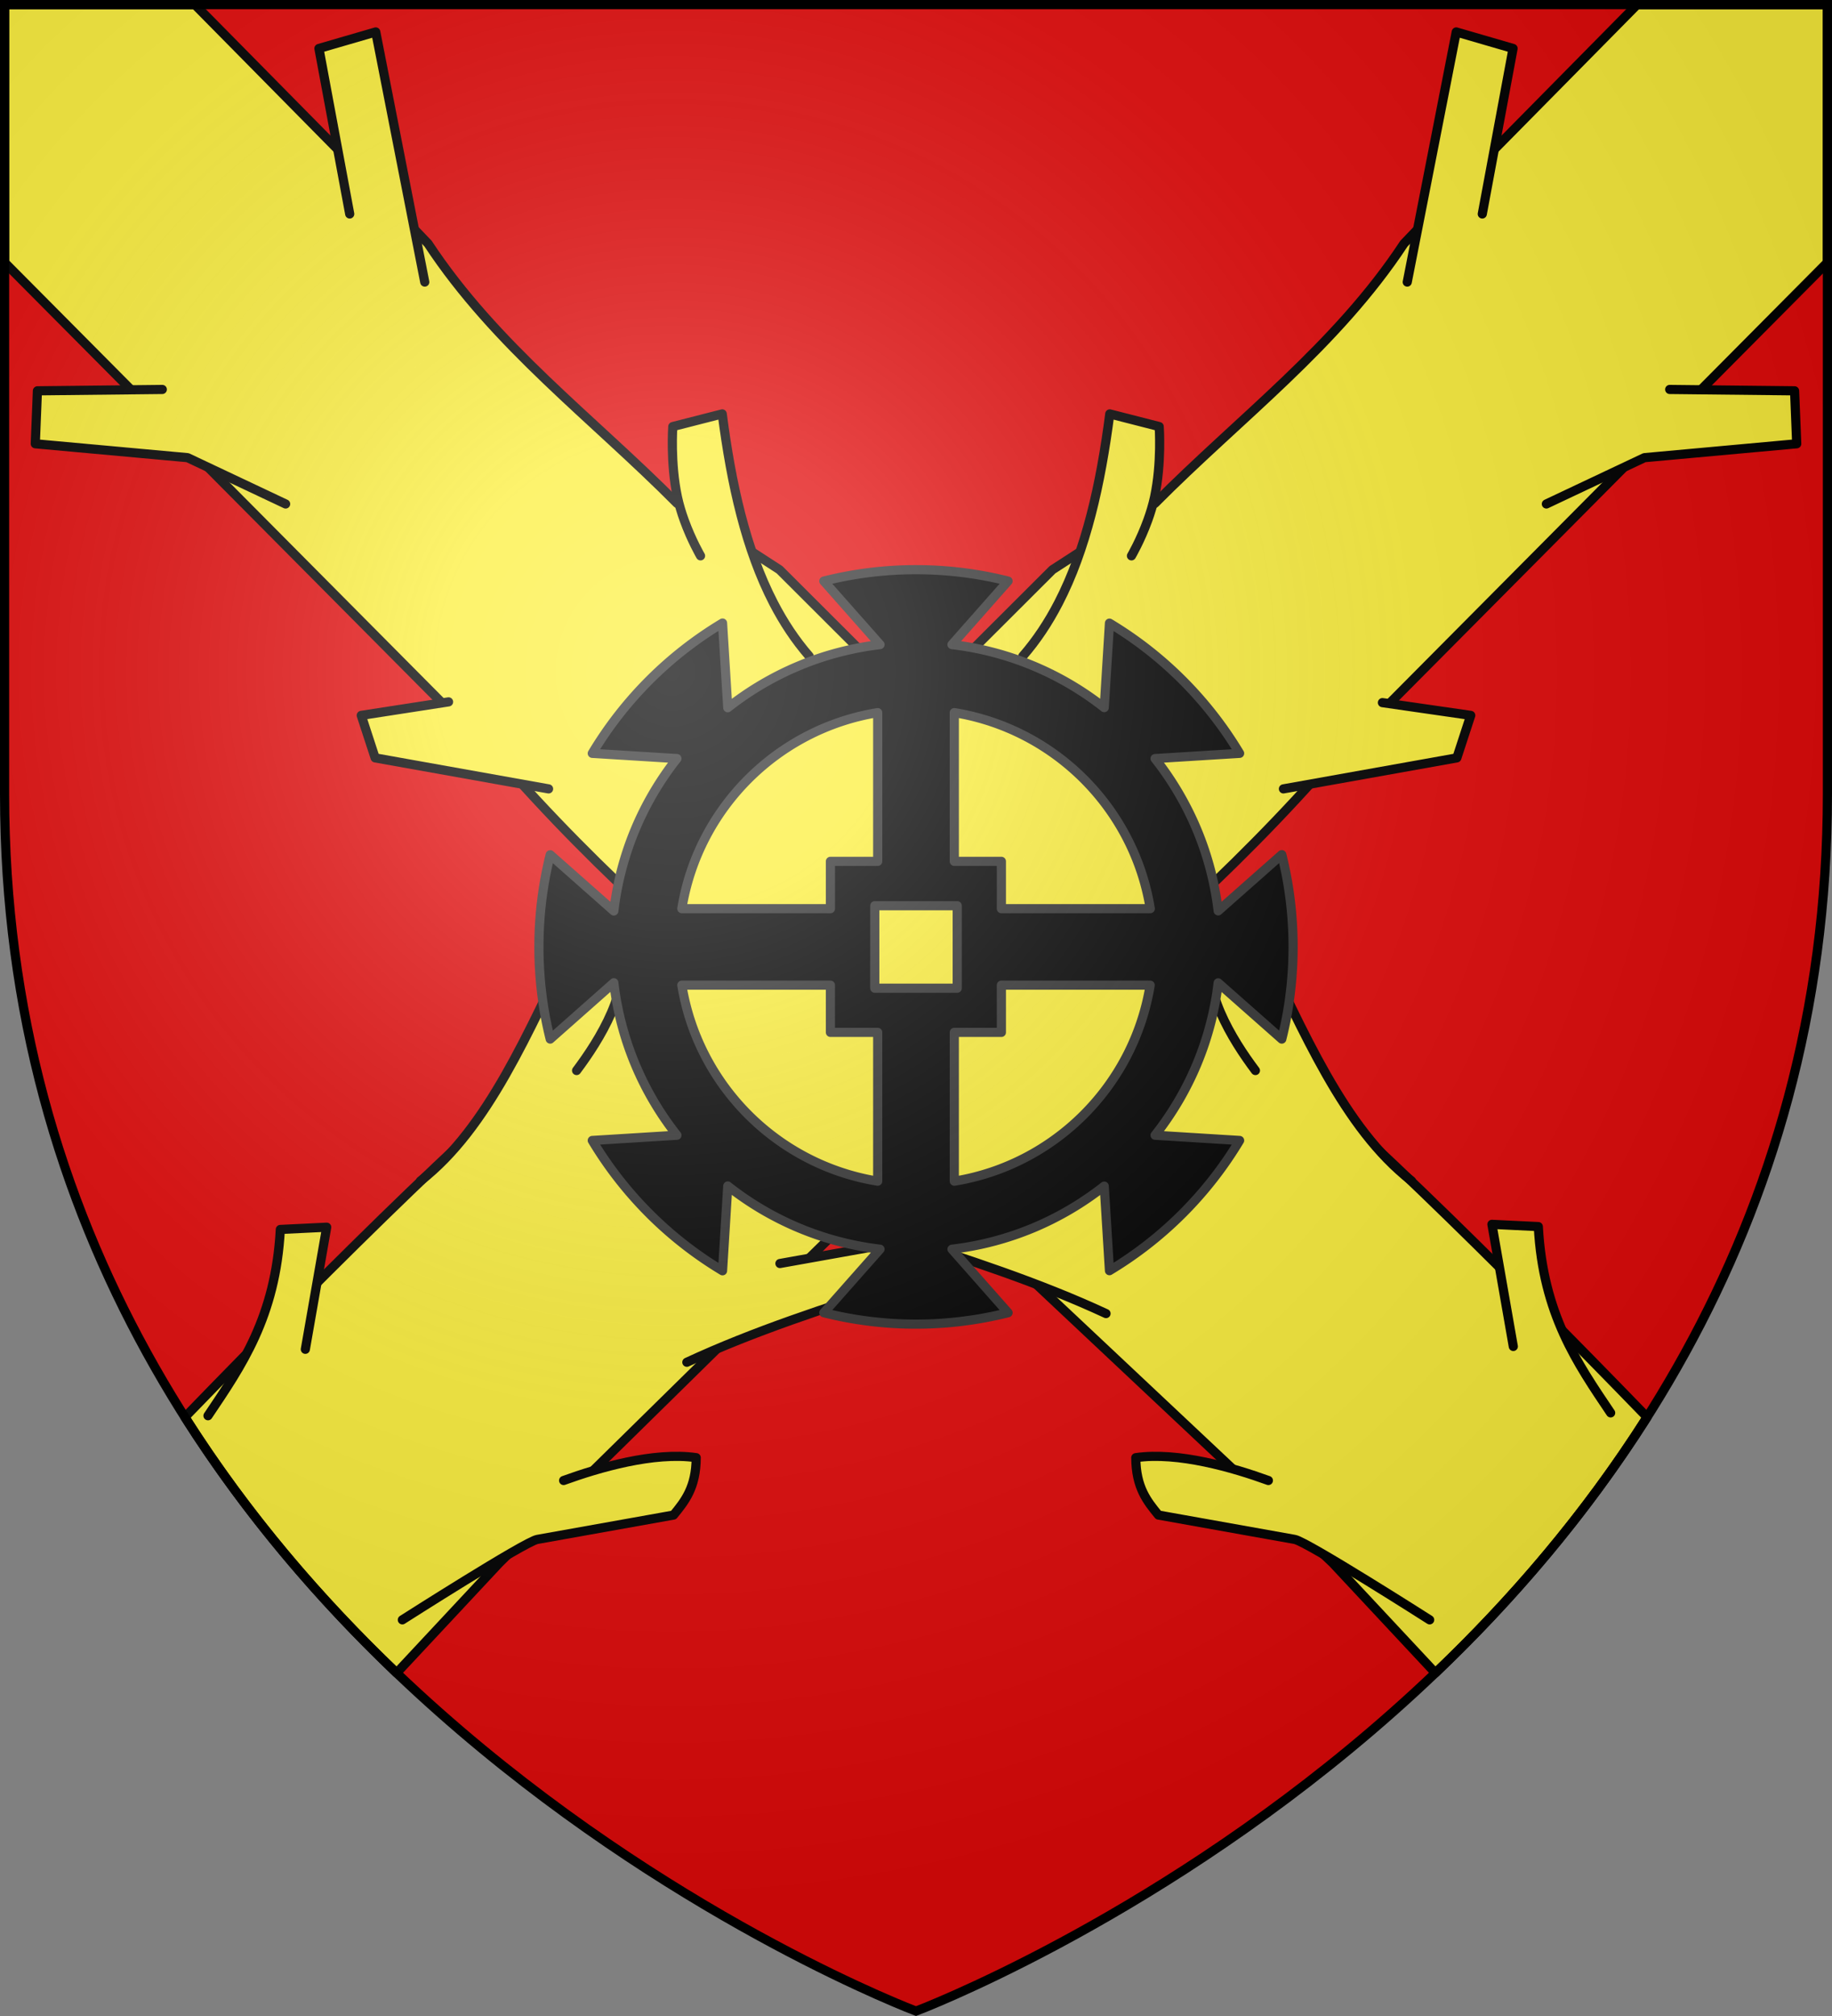
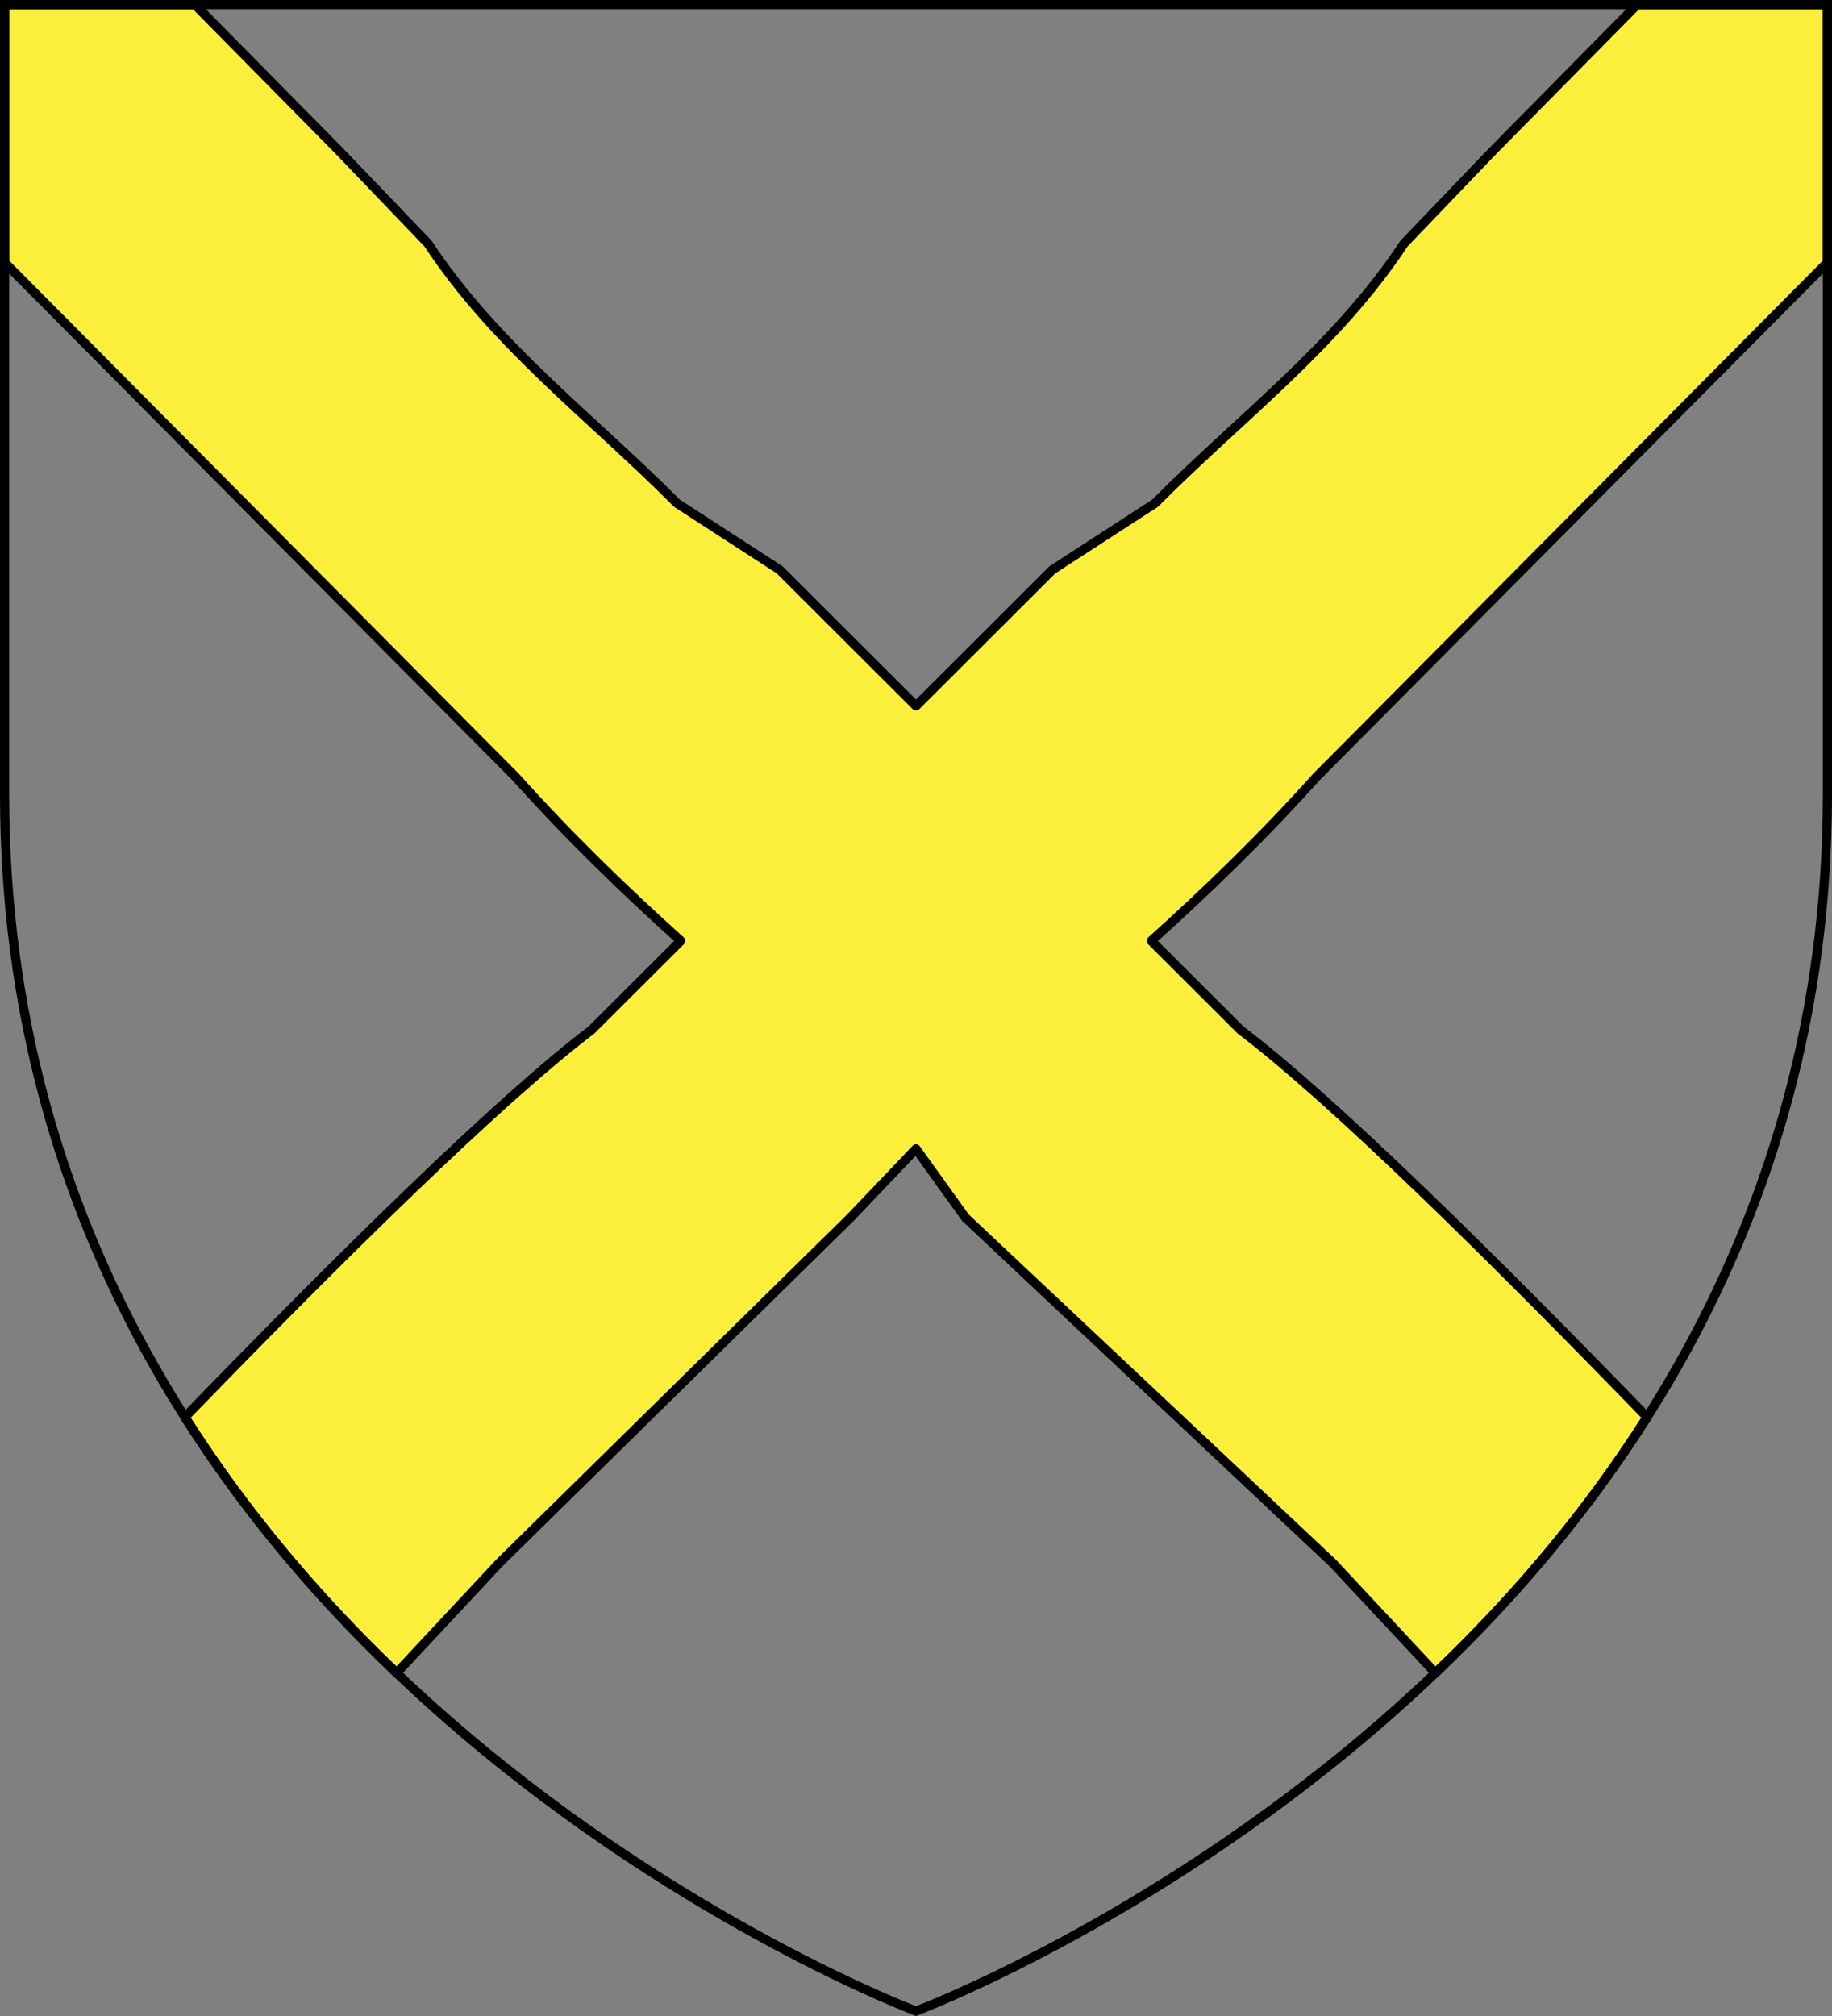
<svg xmlns="http://www.w3.org/2000/svg" height="660" viewBox="-300 -300 600 660" width="600">
  <rect x="-300" y="-300" width="600" height="660" fill="#808080" stroke="none" />
  <radialGradient id="a" cx="-80" cy="-80" gradientTransform="matrix(1 0 0 1 0 -.05)" gradientUnits="userSpaceOnUse" r="405">
    <stop offset="0" stop-color="#fff" stop-opacity=".31" />
    <stop offset=".19" stop-color="#fff" stop-opacity=".25" />
    <stop offset=".6" stop-color="#6b6b6b" stop-opacity=".125" />
    <stop offset="1" stop-opacity=".125" />
  </radialGradient>
-   <path d="M-298.5-298.5h597v258.543C298.5 246.291 0 358.5 0 358.5S-298.5 246.291-298.5-39.957z" fill="#e20909" />
  <g style="fill:#fcef3c;fill-rule:evenodd;stroke:#000;stroke-width:3;stroke-linecap:round;stroke-linejoin:round">
    <path d="M-298.5-298.5v84.422l167.465 168.55C-113.627-26.11-95.508-8.594-77.053 8.017L-106.299 37.2c-30.677 23.278-83.045 75.073-133.14 126.742 20.443 32.227 44.493 60.05 69.335 83.752l33.643-36.027L-21.475 98.625 0 76.104l16.17 22.521 120.29 113.043 33.644 36.027c24.842-23.701 48.892-51.525 69.335-83.752C189.344 112.273 136.976 60.48 106.3 37.201L77.053 8.016c18.455-16.611 36.574-34.126 53.982-53.543L298.5-214.078V-298.5h-62.303l-47.365 47.988-29.016 30.254c-22.086 33.56-53.885 57.151-81.525 85.012l-33.604 21.773L0-68.877l-44.688-44.596-33.603-21.773c-27.64-27.86-59.44-51.452-81.525-85.012l-29.016-30.254-47.365-47.988z" />
-     <path d="m195.622 140.8-6.998-39.974 15.192.736c1.523 28.654 12.79 44.782 23.689 60.983M168.226 230.306s-40.135-25.607-44.192-26.332l-44.63-7.975c-3.69-4.518-7.38-9.037-7.417-18.786 13.858-2.014 32.037 3.342 43.42 7.475M62.234 130.038c-22.163-10.29-45.816-17.894-69.464-25.508.242-4.495-.261-4.94 4.542-12.977l34.441 6.154M111.16 50.472c-7.523-10.019-18.187-27.055-14.208-40.726 6.02-3.736 10.292-1.368 15.394-1.897 14.537 29.616 27.672 61.461 49.955 78.772M-120.335-41.736l-56.802-10.15-4.548-13.908 28.596-4.425M-70.565-118.028s-2.937-5.02-5.344-11.657c-.865-2.385-1.661-4.978-2.229-7.622-2.382-11.099-1.512-23.046-1.512-23.046l16.188-4.143c2.974 23.049 7.76 44.425 16.794 61.884 3.292 6.362 7.148 12.203 11.685 17.416M-206.454-135.008l-32.112-15.16-49.875-4.547.697-17.337 40.9-.448M-185.465-229.948l-10.08-54.186 18.607-5.406 16.05 81.882M-199.998 141.737l6.998-39.973-15.192.736c-1.523 28.654-12.79 44.782-23.689 60.983M-168.226 230.306s40.135-25.607 44.192-26.332l44.63-7.975c3.69-4.518 7.38-9.037 7.417-18.786-13.858-2.014-32.037 3.342-43.42 7.475M-75.05 145.979c22.164-10.29 45.817-17.894 69.465-25.508-.243-4.494.26-4.94-4.543-12.977l-34.44 6.154M-111.16 50.472c7.523-10.019 18.187-27.055 14.208-40.726-6.02-3.736-10.292-1.368-15.394-1.897-14.537 29.616-27.672 61.461-49.955 78.772M120.335-41.736l56.802-10.15 4.548-13.908-28.93-4.178M70.565-118.028s2.937-5.02 5.344-11.657c.865-2.385 1.661-4.978 2.229-7.622 2.382-11.099 1.512-23.046 1.512-23.046l-16.188-4.143c-2.974 23.049-7.76 44.425-16.794 61.884-3.292 6.362-7.148 12.203-11.685 17.416M206.454-135.008l32.112-15.16 49.875-4.547-.697-17.337-40.9-.448M185.465-229.948l10.08-54.186-18.607-5.406-16.05 81.882" />
  </g>
-   <path d="M0-113.5a123.775 123.775 0 0 0-30.19 3.735l18.402 20.797c-18.69 2.206-35.8 9.577-49.86 20.66l-1.713-27.718a124.215 124.215 0 0 0-42.663 42.657l27.723 1.713A99.128 99.128 0 0 0-98.964-1.769l-20.835-18.4c-2.428 9.657-3.701 19.746-3.701 30.152 0 10.406 1.273 20.53 3.7 30.185l20.836-18.433a99.254 99.254 0 0 0 20.663 49.92l-27.723 1.714a124.214 124.214 0 0 0 42.663 42.657l1.714-27.753c14.06 11.09 31.168 18.487 49.859 20.695l-18.402 20.797a123.79 123.79 0 0 0 60.345 0l-18.367-20.797c18.685-2.201 35.804-9.581 49.86-20.66l1.713 27.684a124.254 124.254 0 0 0 42.628-42.623l-27.688-1.713a99.296 99.296 0 0 0 20.664-49.887l20.834 18.4c2.428-9.657 3.701-19.78 3.701-30.186 0-10.417-1.268-20.52-3.7-30.186l-20.835 18.4C96.758-20.49 89.385-37.605 78.3-51.657l27.688-1.713a124.254 124.254 0 0 0-42.628-42.623l-1.714 27.65a99.194 99.194 0 0 0-49.859-20.626l18.367-20.797A123.558 123.558 0 0 0 0-113.5zm-12.542 46.803v48.687H-28.03v15.487h-48.66c5.334-32.868 31.277-58.832 64.15-64.174zm25.084 0c32.883 5.33 58.852 31.295 64.183 64.174H27.962V-18.01h-15.42zM-13.501-3.482H13.5v26.999H-13.5zm-63.19 26.005h48.66v15.453h15.49v48.721c-32.862-5.345-58.804-31.317-64.15-64.174zm104.653 0h48.729c-5.343 32.868-31.277 58.841-64.15 64.174V37.976h15.421z" stroke="#313131" stroke-linejoin="round" stroke-miterlimit="1" stroke-width="3" />
-   <path d="M-298.5-298.5h597V-40C298.5 246.2 0 358.39 0 358.39S-298.5 246.2-298.5-40z" fill="url(#a)" transform="matrix(1 0 0 1 0 .05)" />
  <path d="M-298.5-298.5h597v258.503C298.5 246.206 0 358.398 0 358.398S-298.5 246.206-298.5-39.997z" fill="none" stroke="#000" stroke-width="3" />
</svg>